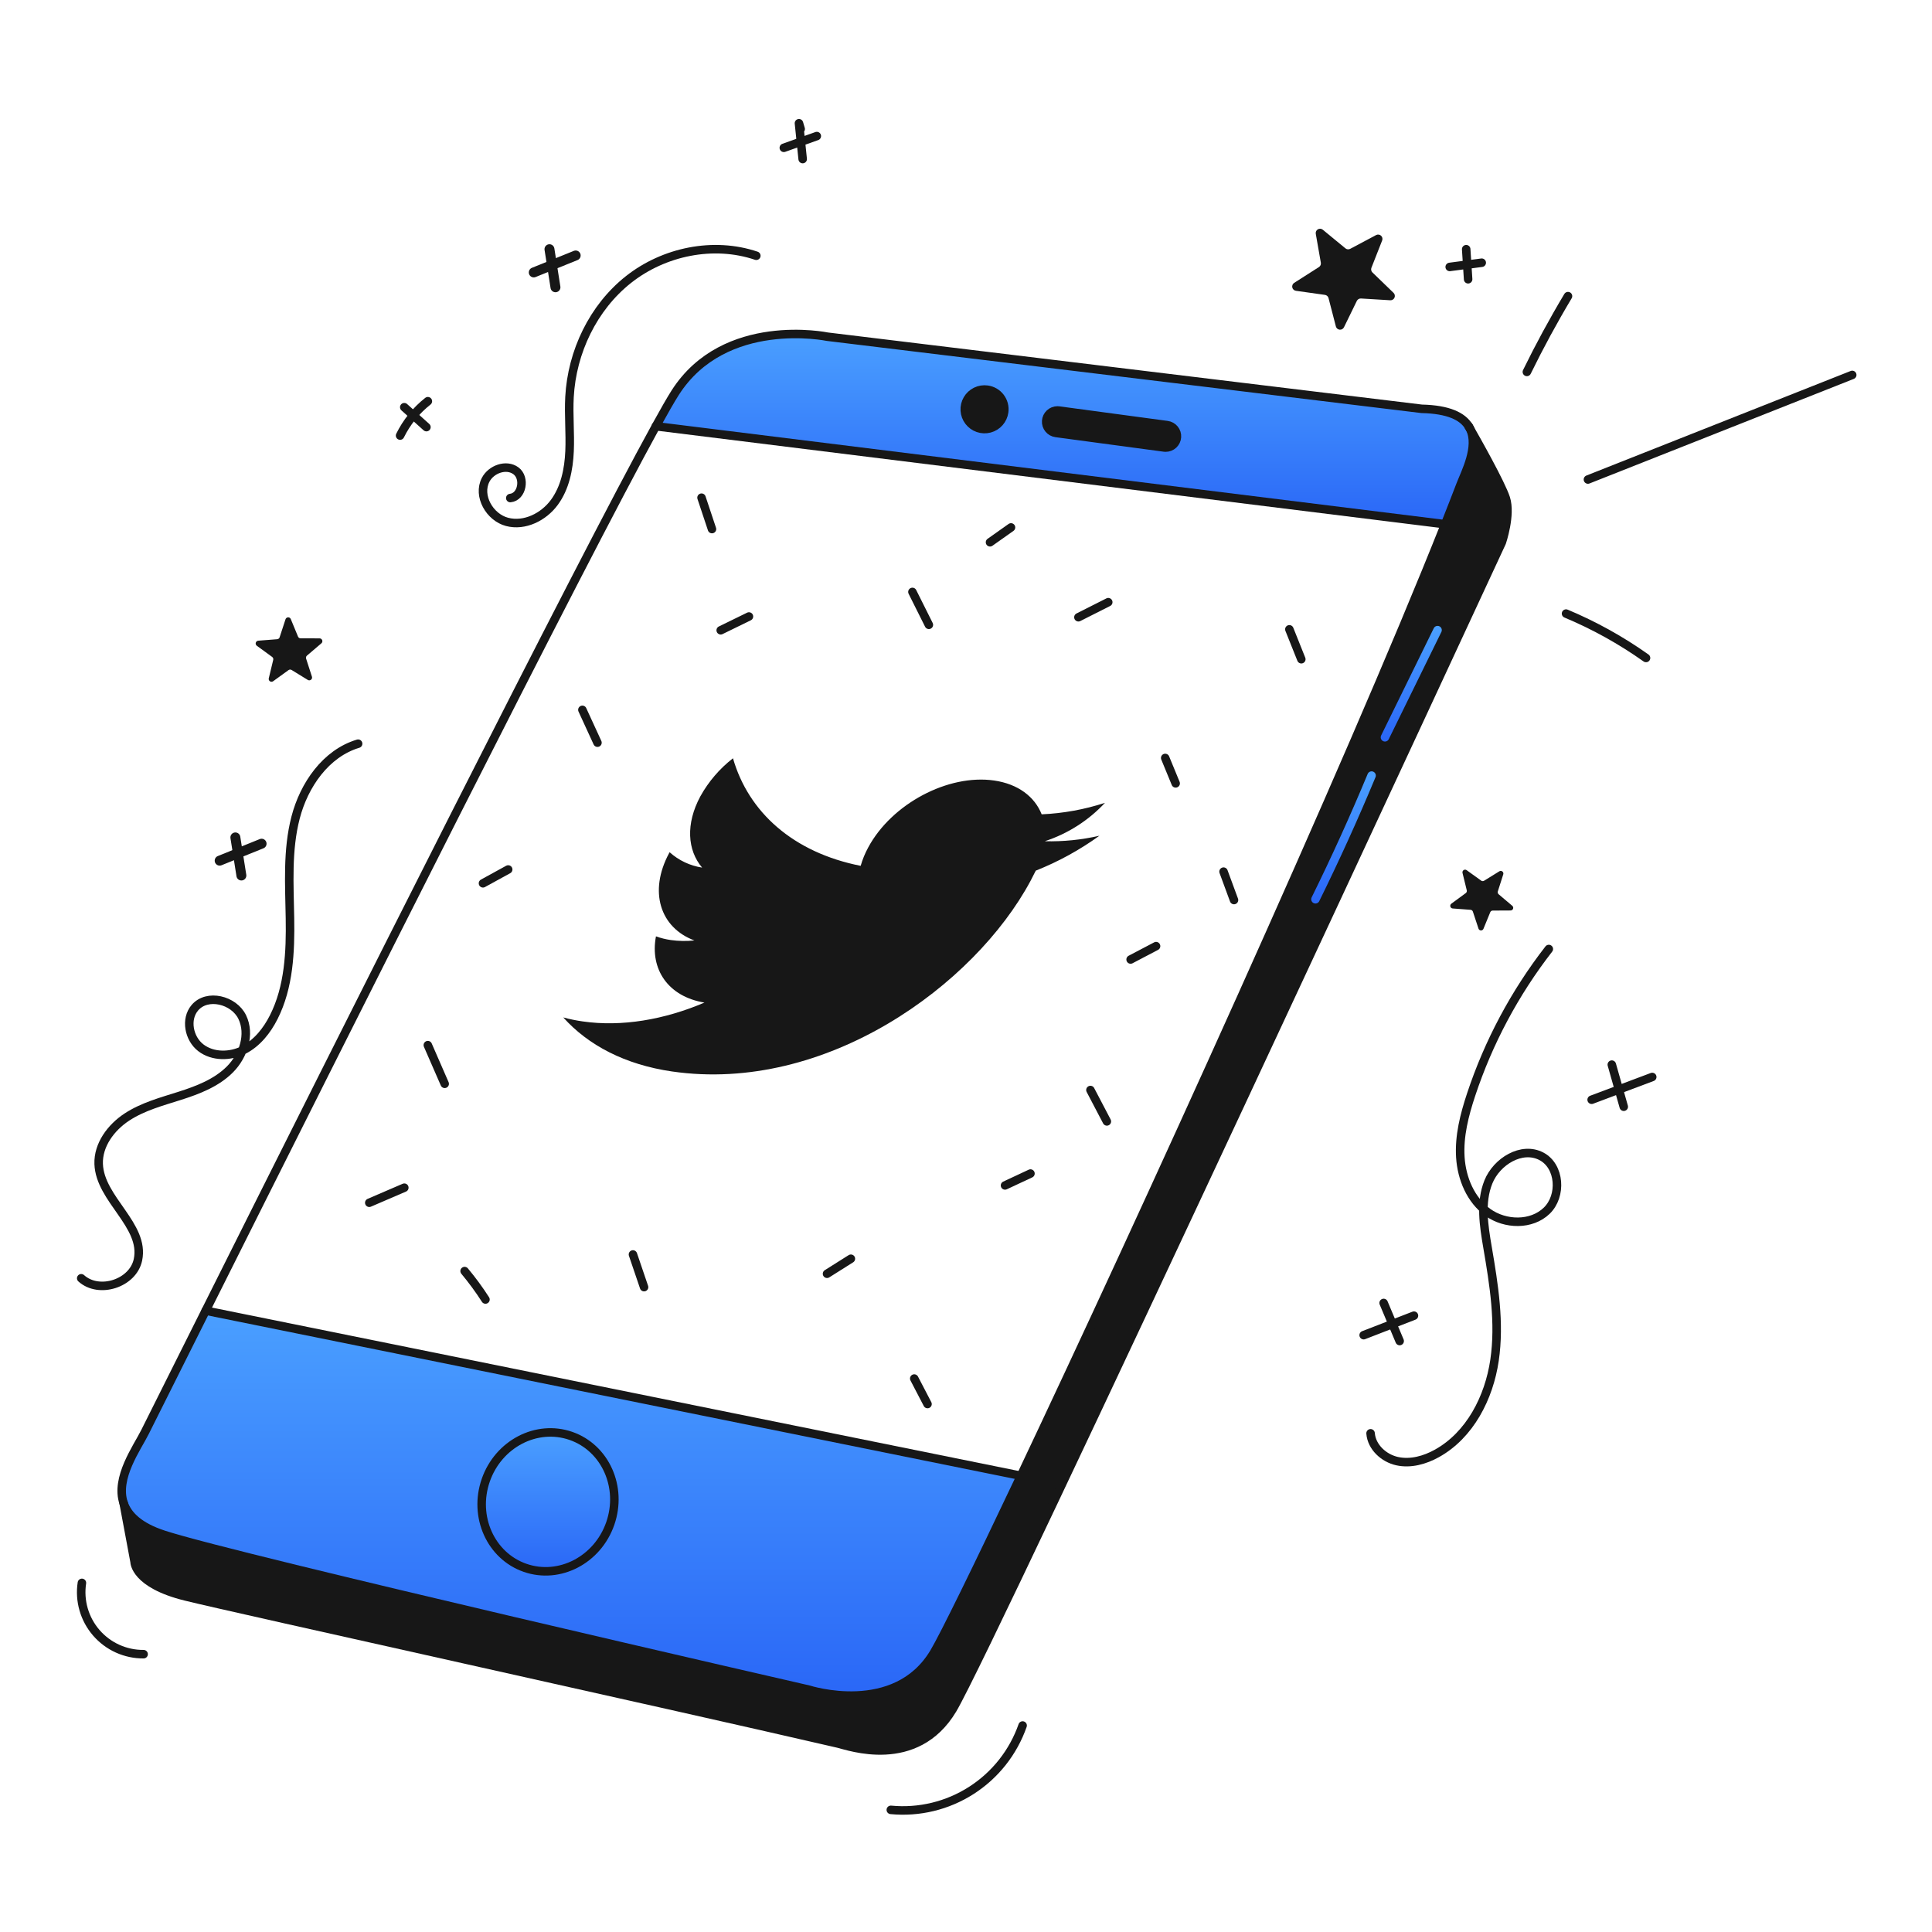
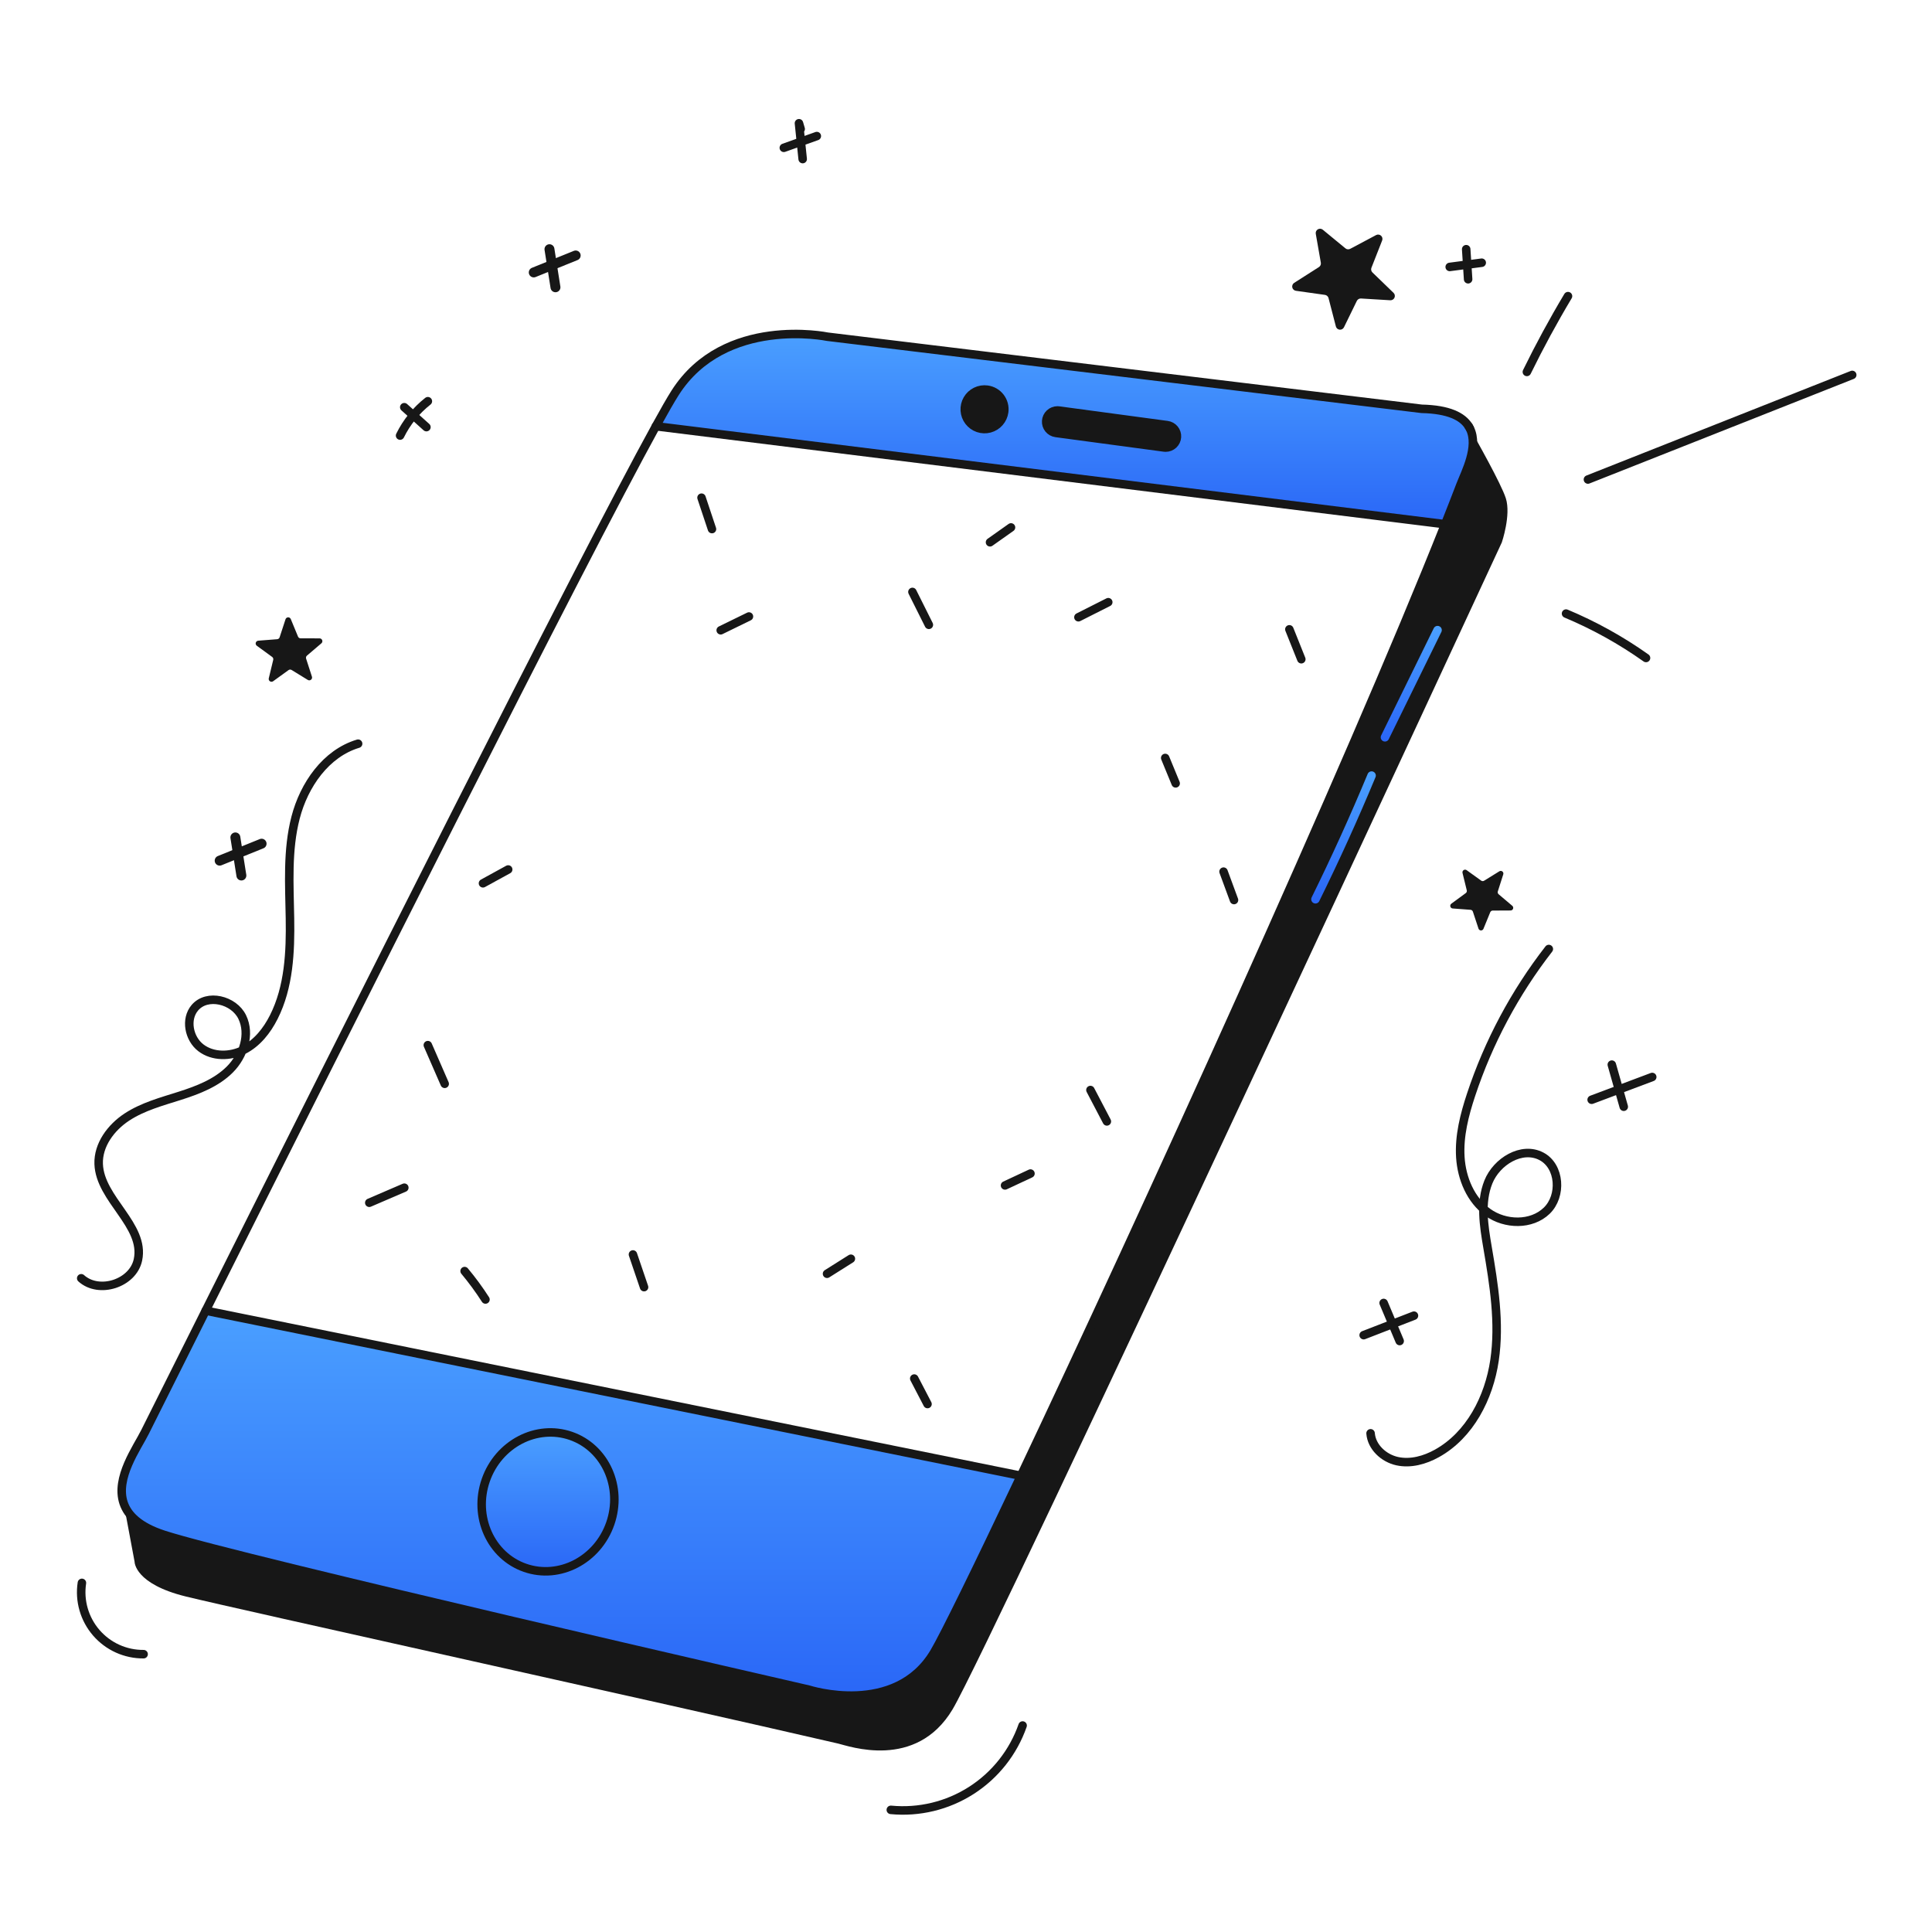
<svg xmlns="http://www.w3.org/2000/svg" width="960" height="960" viewBox="0 0 960 960" fill="none">
  <g clip-path="url(#clip0_283_1345)">
    <path d="M748.242 247.6C750.893 255.892 746.253 269.5 746.253 269.5C746.253 269.5 492.162 817.791 473.336 849.352C455.144 879.841 421.567 867.544 416.436 866.359C327.593 845.784 117.797 799.572 92.258 793.268C67.044 787.049 66.874 776.303 66.874 776.021L61.431 746.872C63.518 753.035 69.258 758.647 81.301 762.582C117.801 774.526 401.841 839.565 401.841 839.565C401.841 839.565 444.965 853.498 464.214 820.979C469.22 812.531 485.254 779.815 507.282 733.306C566.72 607.84 669.834 381.939 718.063 260.478C720.785 253.64 723.323 247.14 725.678 240.978C728.047 234.801 734.878 221.954 730.403 212.943C733.42 218.214 745.915 240.326 748.242 247.6Z" fill="#171717" />
    <path d="M730.4 212.94C734.87 221.951 728.044 234.798 725.675 240.975C723.32 247.123 720.782 253.623 718.06 260.475L325.9 211.8C330.1 204.17 333.346 198.516 335.475 195.173C360.027 156.689 411.119 167.308 411.119 167.308L706.444 203.141C719.855 203.441 726.695 206.934 729.755 211.8L729.769 211.814C729.811 211.898 729.995 212.209 730.291 212.73C730.318 212.785 730.36 212.855 730.4 212.94ZM584.753 217.551C584.95 216.078 584.554 214.587 583.652 213.406C582.751 212.225 581.418 211.45 579.945 211.251L526.173 204.016C525.926 203.983 525.676 203.964 525.426 203.96C524.007 203.965 522.642 204.509 521.608 205.48C520.573 206.452 519.945 207.78 519.85 209.196C519.755 210.613 520.201 212.012 521.097 213.113C521.993 214.214 523.273 214.934 524.679 215.129L578.45 222.349C578.698 222.381 578.948 222.399 579.197 222.405C580.553 222.402 581.863 221.909 582.884 221.017C583.906 220.125 584.571 218.894 584.756 217.551H584.753ZM498.953 204.676C499.212 202.749 498.894 200.788 498.039 199.042C497.184 197.296 495.831 195.843 494.15 194.866C492.468 193.889 490.536 193.432 488.595 193.554C486.655 193.676 484.794 194.37 483.248 195.549C481.702 196.728 480.54 198.339 479.91 200.179C479.28 202.018 479.209 204.003 479.707 205.882C480.204 207.762 481.248 209.451 482.706 210.738C484.164 212.024 485.971 212.849 487.897 213.109C489.178 213.283 490.48 213.204 491.73 212.874C492.979 212.545 494.151 211.972 495.179 211.188C496.207 210.405 497.069 209.426 497.718 208.309C498.367 207.191 498.789 205.957 498.959 204.676H498.953Z" fill="url(#paint0_linear_283_1345)" />
    <path d="M579.948 211.248C581.359 211.434 582.646 212.15 583.548 213.251C584.45 214.352 584.899 215.755 584.804 217.175C584.709 218.595 584.076 219.925 583.035 220.896C581.994 221.866 580.623 222.404 579.2 222.4C578.95 222.395 578.701 222.376 578.453 222.344L524.682 215.124C523.276 214.93 521.996 214.209 521.099 213.108C520.203 212.008 519.758 210.608 519.852 209.192C519.947 207.775 520.575 206.447 521.61 205.476C522.645 204.504 524.009 203.961 525.429 203.955C525.679 203.96 525.928 203.978 526.176 204.011L579.948 211.248Z" fill="#171717" />
    <path d="M102.212 651.26L507.28 733.306C485.252 779.815 469.218 812.531 464.212 820.979C444.963 853.498 401.839 839.565 401.839 839.565C401.839 839.565 117.8 774.526 81.3 762.582C69.257 758.647 63.517 753.035 61.43 746.872C57.199 734.35 68.1 719.486 72.091 711.472C80.551 694.554 90.775 674.12 102.212 651.26ZM303.237 757.026C309.526 738.919 300.783 719.426 283.692 713.493C266.601 707.56 247.661 717.413 241.371 735.52C235.081 753.627 243.825 773.102 260.917 779.053C278.009 785.004 296.947 775.119 303.237 757.026Z" fill="url(#paint1_linear_283_1345)" />
    <path d="M490.526 193.634C492.451 193.895 494.255 194.72 495.711 196.006C497.167 197.292 498.21 198.981 498.706 200.859C499.203 202.737 499.132 204.72 498.502 206.557C497.872 208.395 496.711 210.004 495.166 211.182C493.622 212.361 491.763 213.054 489.824 213.176C487.885 213.298 485.954 212.842 484.274 211.867C482.594 210.891 481.241 209.44 480.386 207.696C479.531 205.951 479.212 203.993 479.47 202.067C479.64 200.787 480.062 199.553 480.71 198.436C481.359 197.319 482.221 196.34 483.248 195.557C484.275 194.774 485.446 194.201 486.695 193.871C487.944 193.541 489.246 193.46 490.526 193.634Z" fill="#171717" />
    <path d="M283.693 713.493C300.784 719.43 309.527 738.919 303.238 757.026C296.949 775.133 277.995 784.99 260.918 779.053C243.841 773.116 235.083 753.613 241.372 735.52C247.661 717.427 266.615 707.556 283.693 713.493Z" fill="url(#paint2_linear_283_1345)" />
    <path d="M730.29 212.728C730.135 212.418 729.951 212.108 729.768 211.812" stroke="#171717" stroke-width="4.231" stroke-linecap="round" stroke-linejoin="round" />
    <path d="M729.754 211.8C726.694 206.934 719.854 203.437 706.443 203.141L411.118 167.306C411.118 167.306 360.026 156.687 335.474 195.171C333.345 198.514 330.101 204.171 325.899 211.798C287.922 280.798 172.229 511.325 102.212 651.26C90.775 674.12 80.551 694.554 72.09 711.476C68.099 719.486 57.198 734.35 61.429 746.876C63.516 753.039 69.256 758.651 81.299 762.586C117.799 774.53 401.839 839.569 401.839 839.569C401.839 839.569 444.963 853.502 464.212 820.983C469.218 812.535 485.252 779.819 507.28 733.31C566.72 607.84 669.834 381.939 718.063 260.478C720.785 253.639 723.323 247.139 725.678 240.978C728.047 234.801 734.878 221.954 730.403 212.943" stroke="#171717" stroke-width="4.231" stroke-linecap="round" stroke-linejoin="round" />
-     <path d="M61.429 746.872L66.872 776.021C66.872 776.303 67.042 787.049 92.256 793.268C117.795 799.568 327.591 845.784 416.434 866.359C421.567 867.544 455.144 879.841 473.334 849.352C492.162 817.791 746.253 269.5 746.253 269.5C746.253 269.5 750.893 255.892 748.242 247.6C745.915 240.323 733.42 218.211 730.403 212.937C730.36 212.852 730.318 212.782 730.29 212.725C729.99 212.204 729.81 211.893 729.768 211.809L729.754 211.795" stroke="#171717" stroke-width="4.231" stroke-linecap="round" stroke-linejoin="round" />
    <path d="M102.212 651.26L507.28 733.306" stroke="#171717" stroke-width="4.231" stroke-linecap="round" stroke-linejoin="round" />
    <path d="M325.898 211.798L718.062 260.478" stroke="#171717" stroke-width="4.231" stroke-linecap="round" stroke-linejoin="round" />
    <path d="M303.238 757.026C296.948 775.119 277.995 784.99 260.918 779.053C243.841 773.116 235.083 753.613 241.372 735.52C247.661 717.427 266.615 707.556 283.693 713.493C300.771 719.43 309.527 738.919 303.238 757.026Z" stroke="#171717" stroke-width="4.231" stroke-linecap="round" stroke-linejoin="round" />
    <path d="M498.959 204.676C498.702 206.604 497.879 208.412 496.594 209.872C495.309 211.332 493.619 212.378 491.74 212.878C489.86 213.378 487.875 213.309 486.034 212.679C484.194 212.05 482.581 210.89 481.401 209.344C480.22 207.798 479.525 205.937 479.402 203.996C479.28 202.055 479.736 200.121 480.713 198.439C481.69 196.757 483.143 195.403 484.89 194.548C486.637 193.692 488.598 193.374 490.526 193.634C491.805 193.804 493.038 194.225 494.154 194.872C495.27 195.52 496.248 196.381 497.031 197.406C497.815 198.432 498.388 199.602 498.719 200.849C499.049 202.097 499.131 203.397 498.959 204.676Z" stroke="#171717" stroke-width="4.231" stroke-linecap="round" stroke-linejoin="round" />
    <path d="M578.453 222.346L524.682 215.126C523.276 214.931 521.996 214.211 521.099 213.11C520.203 212.009 519.758 210.61 519.852 209.194C519.947 207.777 520.575 206.449 521.61 205.478C522.645 204.506 524.009 203.963 525.429 203.957C525.679 203.962 525.928 203.98 526.176 204.013L579.948 211.248C581.359 211.434 582.646 212.15 583.548 213.251C584.45 214.352 584.899 215.755 584.804 217.175C584.709 218.595 584.076 219.925 583.035 220.896C581.994 221.866 580.623 222.404 579.2 222.4C578.95 222.395 578.701 222.377 578.453 222.346V222.346Z" stroke="#171717" stroke-width="4.231" stroke-linecap="round" stroke-linejoin="round" />
    <path d="M71.356 821.95C66.901 821.985 62.493 821.053 58.434 819.217C54.376 817.381 50.764 814.686 47.849 811.318C44.934 807.949 42.785 803.989 41.551 799.708C40.316 795.428 40.026 790.932 40.7 786.528" stroke="#171717" stroke-width="4.231" stroke-linecap="round" stroke-linejoin="round" />
    <path d="M442.643 899.312C456.675 900.663 470.754 897.267 482.628 889.669C494.501 882.07 503.482 870.708 508.134 857.4" stroke="#171717" stroke-width="4.231" stroke-linecap="round" stroke-linejoin="round" />
    <path d="M177.943 369.536C161.892 374.36 151.085 390.021 146.874 406.245C142.663 422.469 143.804 439.518 144.081 456.277C144.358 473.036 143.587 490.433 136.033 505.396C132.655 512.088 127.766 518.296 121.085 521.696C114.404 525.096 105.738 525.196 99.793 520.629C93.848 516.062 91.961 506.454 96.818 500.742C102.963 493.517 116.229 496.836 120.363 505.372C124.497 513.908 120.963 524.617 114.282 531.345C107.601 538.073 98.405 541.613 89.367 544.491C80.329 547.369 70.982 549.85 63.052 555.054C55.122 560.258 48.7 568.9 49.029 578.376C49.647 595.96 72.186 608.804 68.544 626.018C66.07 637.708 49.228 643.176 40.359 635.168" stroke="#171717" stroke-width="4.231" stroke-linecap="round" stroke-linejoin="round" />
    <path d="M769.599 471.559C752.7 493.328 739.637 517.82 730.971 543.982C727.652 554.015 724.971 564.482 725.637 575.031C726.303 585.58 730.763 596.309 739.354 602.463C747.945 608.617 760.945 608.939 768.554 601.603C776.163 594.267 775.26 579.457 765.897 574.557C756.155 569.457 743.669 577.112 739.569 587.313C735.469 597.514 737.303 609.013 739.154 619.849C742.322 638.389 745.364 657.312 742.622 675.92C739.88 694.528 730.402 713.092 713.951 722.211C707.971 725.525 700.933 727.503 694.251 726.037C687.569 724.571 681.543 719.019 681.031 712.201" stroke="#171717" stroke-width="4.231" stroke-linecap="round" stroke-linejoin="round" />
    <path d="M695.486 666.353L687.523 647.439" stroke="#171717" stroke-width="4.231" stroke-linecap="round" stroke-linejoin="round" />
    <path d="M677.6 663.435L702.589 653.745" stroke="#171717" stroke-width="4.231" stroke-linecap="round" stroke-linejoin="round" />
    <path d="M806.834 549.926L800.9 529.011" stroke="#171717" stroke-width="4.231" stroke-linecap="round" stroke-linejoin="round" />
    <path d="M790.883 546.455L820.983 535.149" stroke="#171717" stroke-width="4.231" stroke-linecap="round" stroke-linejoin="round" />
-     <path d="M375.805 127.078C354.543 119.886 329.91 124.966 312.305 138.885C294.7 152.804 284.189 174.858 282.982 197.271C282.499 206.239 283.407 215.234 283.01 224.206C282.613 233.178 280.766 242.419 275.439 249.649C270.112 256.879 260.677 261.599 251.987 259.33C243.297 257.061 237.187 246.408 241.304 238.43C244.032 233.143 251.552 230.408 256.35 233.93C261.148 237.452 259.481 246.882 253.561 247.475" stroke="#171717" stroke-width="4.231" stroke-linecap="round" stroke-linejoin="round" />
    <path d="M276.009 142.751L273.023 123.825" stroke="#171717" stroke-width="4.93" stroke-linecap="round" stroke-linejoin="round" />
    <path d="M265.219 135.371L286.054 126.94" stroke="#171717" stroke-width="4.93" stroke-linecap="round" stroke-linejoin="round" />
    <path d="M211.885 212.23L200.878 202.339" stroke="#171717" stroke-width="4.231" stroke-linecap="round" stroke-linejoin="round" />
    <path d="M198.8 216.432C202.063 209.782 206.779 203.95 212.6 199.367" stroke="#171717" stroke-width="4.231" stroke-linecap="round" stroke-linejoin="round" />
    <path d="M398.845 79.043L397 61.238L397.848 64.112" stroke="#171717" stroke-width="4.231" stroke-linecap="round" stroke-linejoin="round" />
    <path d="M729.5 138.759L728.543 123.825" stroke="#171717" stroke-width="4.231" stroke-linecap="round" stroke-linejoin="round" />
    <path d="M720.352 132.642L736.264 130.542" stroke="#171717" stroke-width="4.231" stroke-linecap="round" stroke-linejoin="round" />
    <path d="M758.699 184.806C764.977 171.975 771.785 159.423 779.125 147.149" stroke="#171717" stroke-width="4.231" stroke-linecap="round" stroke-linejoin="round" />
    <path d="M789.039 238.268L920.358 186.305" stroke="#171717" stroke-width="4.231" stroke-linecap="round" stroke-linejoin="round" />
    <path d="M778.158 304.885C792.176 310.755 805.503 318.152 817.899 326.943" stroke="#171717" stroke-width="4.231" stroke-linecap="round" stroke-linejoin="round" />
    <path d="M646.618 327.567L640.672 312.7" stroke="#171717" stroke-width="4.212" stroke-linecap="round" stroke-linejoin="round" />
    <path d="M535.854 306.713L550.69 299.223" stroke="#171717" stroke-width="4.212" stroke-linecap="round" stroke-linejoin="round" />
    <path d="M584.184 389.256L578.984 376.621" stroke="#171717" stroke-width="4.212" stroke-linecap="round" stroke-linejoin="round" />
    <path d="M461.55 310.472L453.375 294.121" stroke="#171717" stroke-width="4.212" stroke-linecap="round" stroke-linejoin="round" />
    <path d="M358.113 313.185L372.152 306.326" stroke="#171717" stroke-width="4.212" stroke-linecap="round" stroke-linejoin="round" />
    <path d="M353.78 262.9L348.58 247.292" stroke="#171717" stroke-width="4.212" stroke-linecap="round" stroke-linejoin="round" />
-     <path d="M296.881 369.037L289.381 352.714" stroke="#171717" stroke-width="4.212" stroke-linecap="round" stroke-linejoin="round" />
    <path d="M239.986 438.912L252.52 432.038" stroke="#171717" stroke-width="4.212" stroke-linecap="round" stroke-linejoin="round" />
    <path d="M220.969 538.547L212.581 519.316" stroke="#171717" stroke-width="4.212" stroke-linecap="round" stroke-linejoin="round" />
    <path d="M320.032 639.578L314.508 623.336" stroke="#171717" stroke-width="4.212" stroke-linecap="round" stroke-linejoin="round" />
    <path d="M410.941 632.932L422.804 625.453" stroke="#171717" stroke-width="4.212" stroke-linecap="round" stroke-linejoin="round" />
    <path d="M460.881 697.663L454.281 684.984" stroke="#171717" stroke-width="4.212" stroke-linecap="round" stroke-linejoin="round" />
    <path d="M499.387 589.041L512.037 583.127" stroke="#171717" stroke-width="4.212" stroke-linecap="round" stroke-linejoin="round" />
    <path d="M549.999 557.229L541.824 541.62" stroke="#171717" stroke-width="4.212" stroke-linecap="round" stroke-linejoin="round" />
-     <path d="M561.789 476.77L574.449 470.127" stroke="#171717" stroke-width="4.212" stroke-linecap="round" stroke-linejoin="round" />
    <path d="M613.173 447.229L607.973 433.107" stroke="#171717" stroke-width="4.212" stroke-linecap="round" stroke-linejoin="round" />
    <path d="M491.93 269.461L502.368 262.074" stroke="#171717" stroke-width="4.212" stroke-linecap="round" stroke-linejoin="round" />
    <path d="M389.48 73.448L405.869 67.609" stroke="#171717" stroke-width="4.231" stroke-linecap="round" stroke-linejoin="round" />
    <path d="M688.176 366.366L714.315 313.1" stroke="url(#paint3_linear_283_1345)" stroke-width="4.212" stroke-linecap="round" stroke-linejoin="round" />
    <path d="M653.641 446.839C663.593 426.657 672.89 406.17 681.533 385.378" stroke="url(#paint4_linear_283_1345)" stroke-width="4.212" stroke-linecap="round" stroke-linejoin="round" />
    <path d="M183.488 597.649L200.909 590.149" stroke="#171717" stroke-width="4.212" stroke-linecap="round" stroke-linejoin="round" />
    <path d="M241.232 645.72C238.07 640.798 234.606 636.078 230.859 631.585" stroke="#171717" stroke-width="4.212" stroke-linecap="round" stroke-linejoin="round" />
    <path d="M119.941 435.035L116.954 416.108" stroke="#171717" stroke-width="4.93" stroke-linecap="round" stroke-linejoin="round" />
    <path d="M109.151 427.654L129.985 419.223" stroke="#171717" stroke-width="4.93" stroke-linecap="round" stroke-linejoin="round" />
    <path d="M744.654 444.342L751.448 450.096C751.653 450.27 751.8 450.502 751.869 450.762C751.938 451.022 751.925 451.296 751.834 451.549C751.742 451.801 751.575 452.02 751.355 452.174C751.136 452.329 750.874 452.413 750.605 452.414L741.705 452.459C741.445 452.461 741.192 452.539 740.976 452.684C740.761 452.83 740.594 453.036 740.495 453.276L737.123 461.515C737.021 461.764 736.846 461.975 736.62 462.121C736.394 462.267 736.129 462.34 735.861 462.331C735.593 462.322 735.333 462.23 735.118 462.069C734.903 461.908 734.743 461.685 734.658 461.43L731.863 452.977C731.782 452.73 731.63 452.513 731.425 452.353C731.22 452.192 730.972 452.097 730.713 452.077L721.834 451.415C721.566 451.396 721.311 451.294 721.102 451.124C720.894 450.955 720.742 450.726 720.668 450.467C720.594 450.209 720.601 449.934 720.688 449.68C720.775 449.426 720.937 449.204 721.154 449.045L728.33 443.775C728.54 443.622 728.699 443.409 728.788 443.165C728.877 442.921 728.892 442.656 728.83 442.403L726.715 433.755C726.652 433.494 726.669 433.22 726.766 432.97C726.863 432.719 727.034 432.504 727.257 432.354C727.479 432.204 727.743 432.125 728.011 432.129C728.28 432.133 728.541 432.219 728.759 432.375L735.989 437.575C736.2 437.727 736.451 437.813 736.711 437.822C736.971 437.831 737.227 437.763 737.448 437.626L745.019 432.942C745.248 432.801 745.514 432.733 745.782 432.748C746.05 432.763 746.308 432.859 746.52 433.025C746.731 433.19 746.887 433.416 746.967 433.673C747.046 433.93 747.045 434.204 746.963 434.46L744.255 442.941C744.176 443.188 744.171 443.453 744.242 443.702C744.313 443.952 744.457 444.174 744.654 444.342V444.342Z" fill="#171717" />
    <path d="M674.2 149.524L667.81 162.616C667.618 163.011 667.309 163.338 666.925 163.553C666.541 163.767 666.1 163.859 665.663 163.815C665.225 163.772 664.811 163.595 664.477 163.309C664.143 163.023 663.905 162.642 663.794 162.216L660.138 148.116C660.031 147.705 659.805 147.334 659.488 147.051C659.171 146.768 658.777 146.585 658.356 146.526L643.93 144.494C643.494 144.433 643.088 144.24 642.766 143.94C642.443 143.641 642.221 143.25 642.127 142.821C642.034 142.391 642.074 141.943 642.244 141.537C642.413 141.131 642.702 140.786 643.073 140.55L655.355 132.715C655.713 132.486 655.996 132.157 656.167 131.768C656.338 131.379 656.391 130.948 656.317 130.529L653.8 116.175C653.724 115.742 653.782 115.296 653.967 114.897C654.152 114.498 654.455 114.166 654.835 113.944C655.215 113.723 655.653 113.623 656.092 113.658C656.53 113.694 656.947 113.863 657.286 114.142L668.532 123.401C668.86 123.671 669.261 123.838 669.684 123.881C670.107 123.923 670.534 123.84 670.909 123.64L683.774 116.805C684.162 116.599 684.605 116.517 685.041 116.57C685.477 116.622 685.887 116.807 686.215 117.1C686.543 117.393 686.774 117.779 686.876 118.207C686.978 118.634 686.947 119.083 686.786 119.492L681.454 133.05C681.298 133.446 681.264 133.879 681.354 134.294C681.445 134.71 681.656 135.089 681.962 135.384L692.438 145.507C692.754 145.813 692.969 146.208 693.054 146.639C693.139 147.071 693.089 147.518 692.912 147.92C692.735 148.323 692.439 148.661 692.064 148.89C691.688 149.119 691.252 149.228 690.813 149.201L676.271 148.321C675.845 148.294 675.421 148.393 675.053 148.608C674.684 148.822 674.387 149.141 674.2 149.524V149.524Z" fill="#171717" />
    <path d="M152.1 327.261L155 336.237C155.087 336.508 155.089 336.799 155.006 337.071C154.923 337.344 154.758 337.584 154.534 337.76C154.311 337.935 154.038 338.039 153.754 338.055C153.47 338.071 153.187 338 152.945 337.851L144.909 332.915C144.674 332.771 144.403 332.699 144.128 332.71C143.853 332.72 143.587 332.812 143.364 332.973L135.722 338.502C135.491 338.669 135.215 338.761 134.931 338.766C134.646 338.771 134.367 338.688 134.13 338.53C133.894 338.371 133.712 338.144 133.609 337.879C133.505 337.614 133.485 337.324 133.552 337.047L135.763 327.878C135.828 327.611 135.811 327.33 135.716 327.072C135.622 326.814 135.452 326.589 135.23 326.427L127.611 320.868C127.381 320.7 127.208 320.466 127.115 320.197C127.022 319.928 127.014 319.637 127.092 319.363C127.17 319.089 127.329 318.845 127.55 318.665C127.77 318.485 128.04 318.376 128.324 318.354L137.724 317.624C137.998 317.603 138.26 317.501 138.477 317.331C138.693 317.161 138.855 316.931 138.94 316.669L141.873 307.705C141.961 307.435 142.131 307.198 142.358 307.026C142.585 306.855 142.859 306.757 143.144 306.746C143.428 306.735 143.709 306.812 143.949 306.965C144.188 307.119 144.375 307.342 144.484 307.605L148.084 316.322C148.189 316.577 148.367 316.794 148.595 316.948C148.824 317.101 149.093 317.183 149.368 317.183L158.8 317.202C159.084 317.203 159.362 317.291 159.595 317.454C159.828 317.617 160.006 317.848 160.104 318.115C160.202 318.383 160.216 318.673 160.143 318.949C160.071 319.224 159.916 319.47 159.7 319.655L152.522 325.773C152.312 325.952 152.16 326.188 152.085 326.453C152.01 326.718 152.015 326.999 152.1 327.261V327.261Z" fill="#171717" />
-     <path d="M333.977 532.414C410.277 543.47 484.167 489.639 512.059 437.719C512.973 436.017 513.843 434.317 514.67 432.619C525.889 428.17 536.511 422.343 546.293 415.273C537.395 417.317 528.275 418.235 519.148 418.006C530.573 414.271 540.865 407.703 549.065 398.914C538.884 402.235 528.3 404.159 517.602 404.634C514.136 395.9 505.922 389.561 493.993 387.834C471.084 384.514 443.052 399.42 431.399 421.112C429.823 424.005 428.57 427.062 427.662 430.228C394.07 423.591 371.9 403.528 364.215 376.785C357.578 381.931 352.057 388.373 347.988 395.72C340.665 409.352 341.523 422.448 348.876 431.102C342.864 430.186 337.252 427.531 332.73 423.464C332.63 423.626 332.544 423.791 332.451 423.964C322.227 442.996 327.993 460.956 345.036 467.309C341.15 467.715 337.229 467.648 333.359 467.109C330.831 466.75 328.345 466.134 325.942 465.271C322.836 481.647 332.042 495.226 350.032 498.177C330.17 506.659 308.911 510.348 289.477 507.531C286.239 507.069 283.033 506.409 279.877 505.553C292.248 519.358 310.551 529.022 333.977 532.417" fill="#171717" />
  </g>
  <defs>
    <linearGradient id="paint0_linear_283_1345" x1="528.893" y1="165.965" x2="528.893" y2="260.475" gradientUnits="userSpaceOnUse">
      <stop stop-color="#4A9FFF" />
      <stop offset="1" stop-color="#2A67F7" />
    </linearGradient>
    <linearGradient id="paint1_linear_283_1345" x1="283.875" y1="651.26" x2="283.875" y2="842.532" gradientUnits="userSpaceOnUse">
      <stop stop-color="#4A9FFF" />
      <stop offset="1" stop-color="#2A67F7" />
    </linearGradient>
    <linearGradient id="paint2_linear_283_1345" x1="272.305" y1="711.767" x2="272.305" y2="780.78" gradientUnits="userSpaceOnUse">
      <stop stop-color="#4A9FFF" />
      <stop offset="1" stop-color="#2A67F7" />
    </linearGradient>
    <linearGradient id="paint3_linear_283_1345" x1="701.245" y1="313.1" x2="701.245" y2="366.366" gradientUnits="userSpaceOnUse">
      <stop stop-color="#4A9FFF" />
      <stop offset="1" stop-color="#2A67F7" />
    </linearGradient>
    <linearGradient id="paint4_linear_283_1345" x1="667.587" y1="385.378" x2="667.587" y2="446.839" gradientUnits="userSpaceOnUse">
      <stop stop-color="#4A9FFF" />
      <stop offset="1" stop-color="#2A67F7" />
    </linearGradient>
    <clipPath id="clip0_283_1345">
      <rect width="885" height="843" fill="white" transform="translate(38 59)" />
    </clipPath>
  </defs>
</svg>